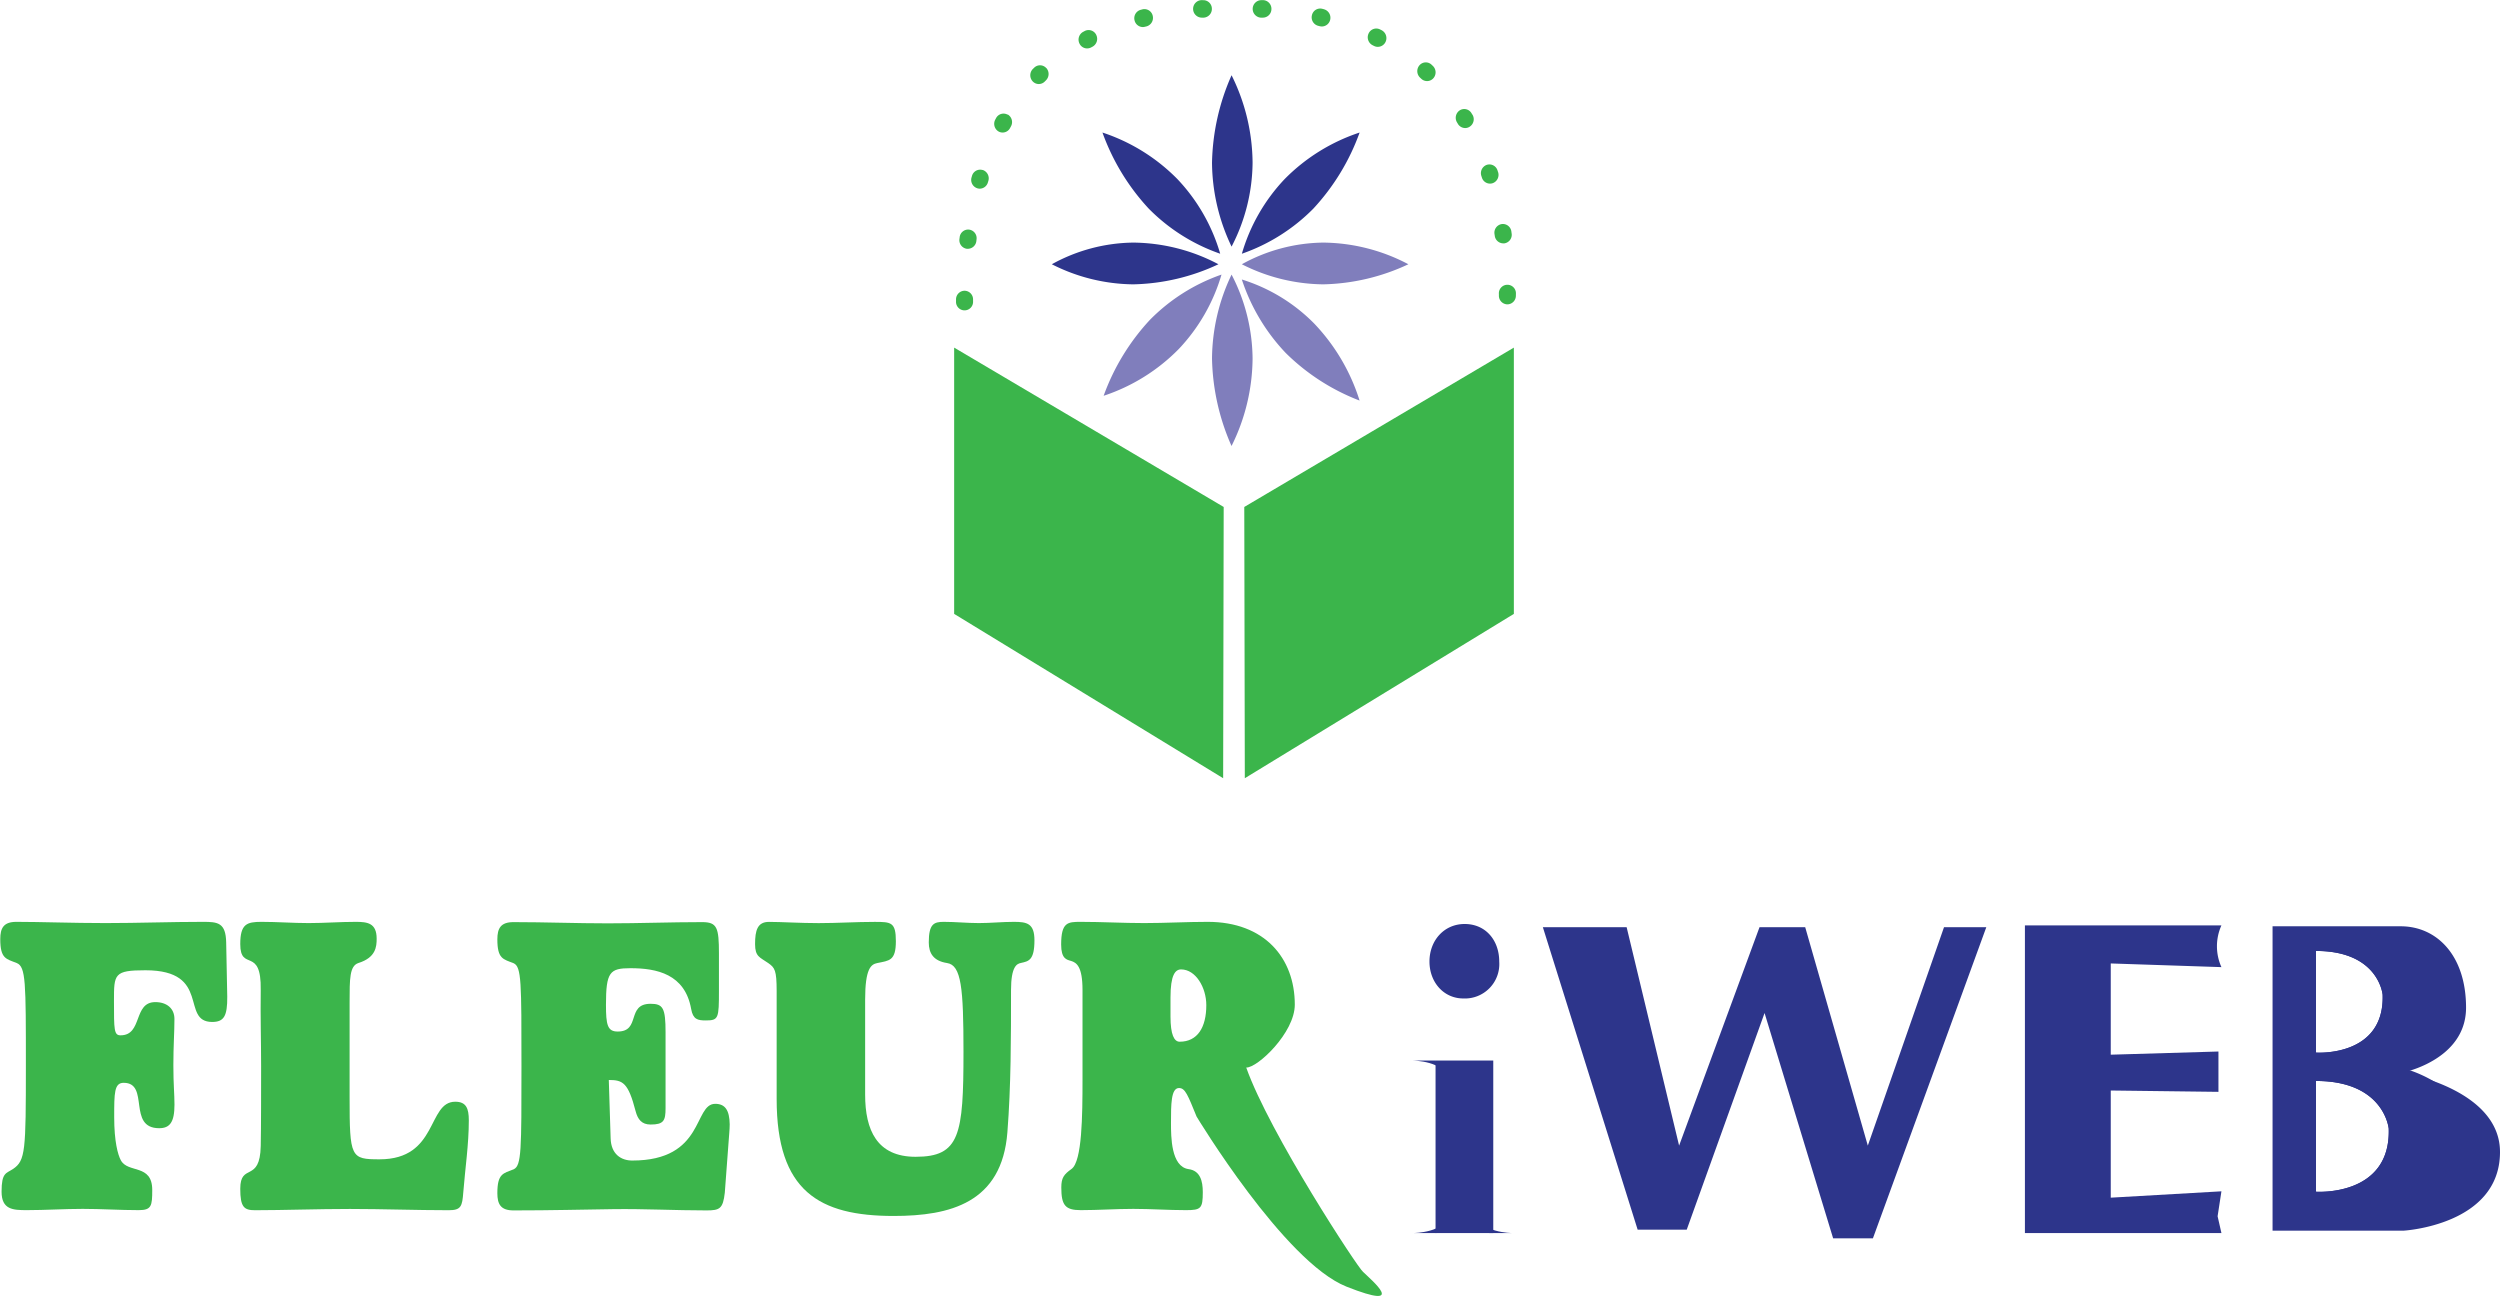
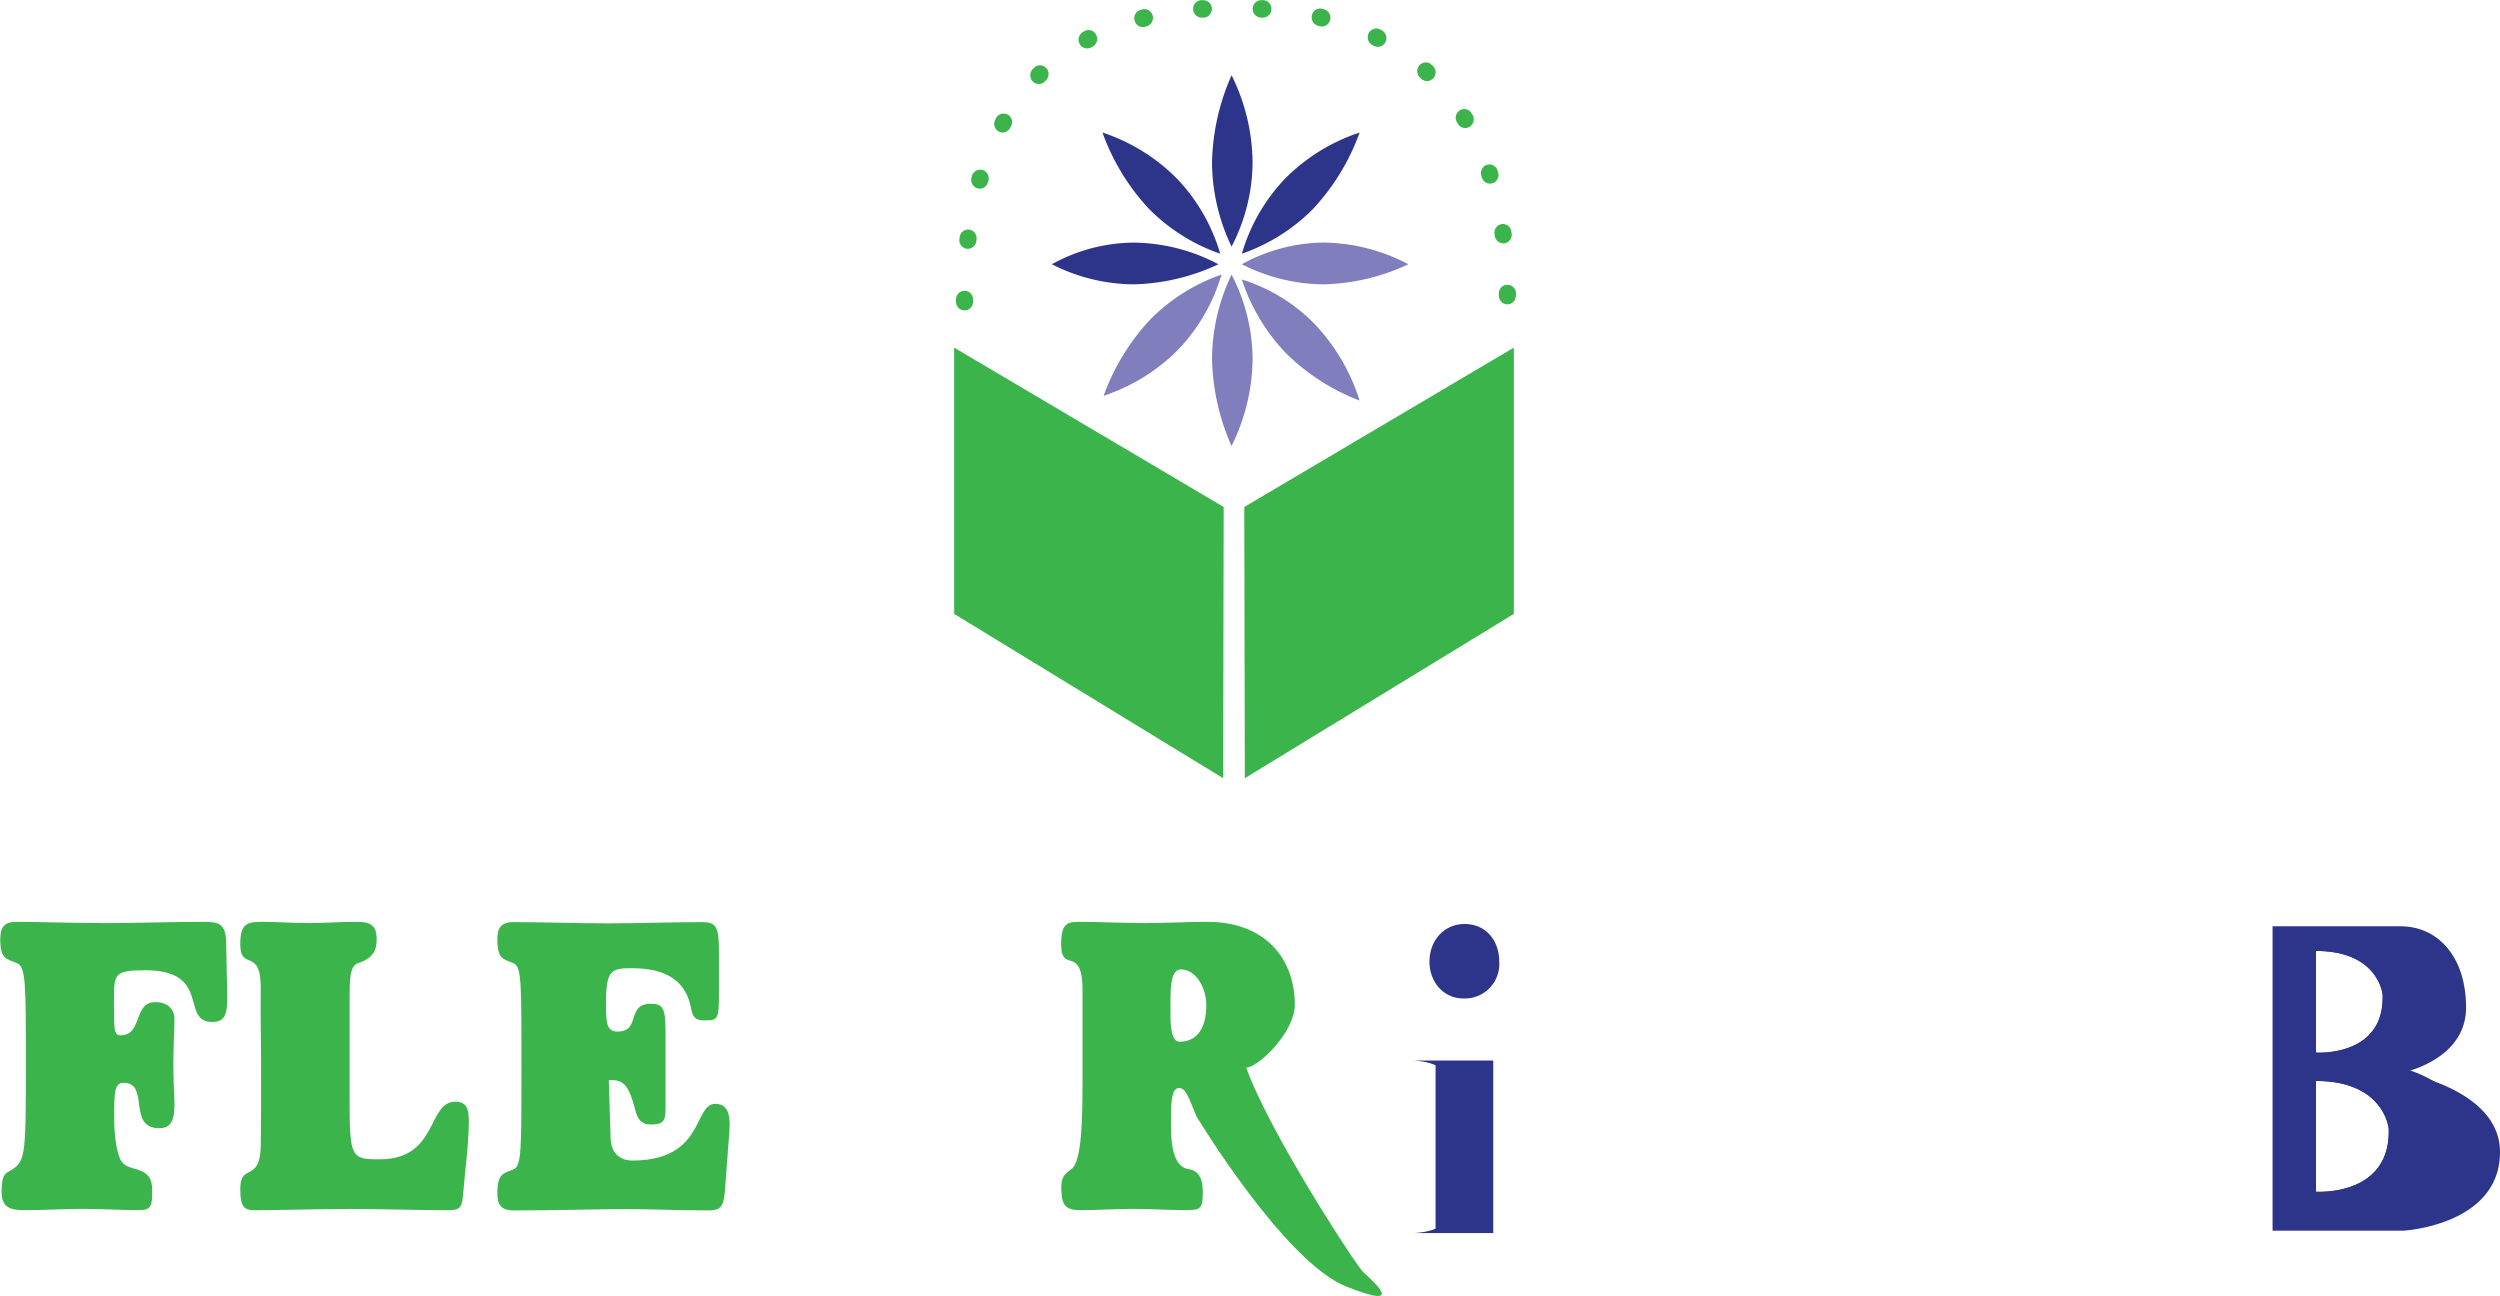
<svg xmlns="http://www.w3.org/2000/svg" id="Layer_1" data-name="Layer 1" viewBox="0 0 653.25 338.61">
  <defs>
    <style>.cls-1{fill:#2d358b;}.cls-2{fill:#3bb54b;}.cls-3{fill:#807ebc;}</style>
  </defs>
  <path class="cls-1" d="M460.37,325.06A9,9,0,0,1,451,334.7c-5.18,0-8.86-4.29-8.86-9.64,0-5.53,3.84-9.82,9.19-9.82C456.86,315.24,460.37,319.53,460.37,325.06ZM443.73,396V350.92h15.08V396Z" transform="translate(-68.62 -73.8)" />
  <path class="cls-1" d="M443.73,350.92h-6s8.79.12,8.79,4.86" transform="translate(-68.62 -73.8)" />
-   <path class="cls-1" d="M457.75,396h6s-8.79-.12-8.79-4.85" transform="translate(-68.62 -73.8)" />
  <path class="cls-1" d="M443.93,396h-6s8.79-.12,8.79-4.85" transform="translate(-68.62 -73.8)" />
-   <path class="cls-1" d="M649.08,326.51a13.29,13.29,0,0,1,0-10.91H597.73V396h51.35l-1-4.39,1-6.52-28.92,1.66v-28l28.14.35V348.56l-28.14.83V325.55Z" transform="translate(-68.62 -73.8)" />
  <path class="cls-1" d="M704.48,356.29h0a34.36,34.36,0,0,0-6-2.77,31.41,31.41,0,0,0-3.76-1.08s15.58-2.88,15.58-15-7.24-18.77-16-18.77H662.77v70.23h32.1s18.88-1.21,18.88-18.17C713.75,363.62,709.15,359.07,704.48,356.29Zm-30.69-34c16.41,0,17.41,11.43,17.41,11.43.54,16.38-17.41,15.13-17.41,15.13Zm0,62.92V356.26c17.87,0,19,12.45,19,12.45C693.35,386.56,673.79,385.2,673.79,385.2Z" transform="translate(-68.62 -73.8)" />
  <path class="cls-1" d="M704.48,356.29h0a51.08,51.08,0,0,0-8.05-2.22s.8-.16,2.05-.55c4.44-1.39,14.52-5.72,14.52-16.42,0-13.71-7.7-21.26-17.08-21.26H662.44v79.54h34.14s25.29-1.37,25.29-20.57C721.87,364.53,711.94,359,704.48,356.29ZM691.2,333.71c.54,16.38-17.41,15.13-17.41,15.13V322.28C690.2,322.28,691.2,333.71,691.2,333.71Zm-17.41,22.55c17.87,0,19,12.45,19,12.45.6,17.85-19,16.49-19,16.49Z" transform="translate(-68.62 -73.8)" />
  <path class="cls-2" d="M128,334.22l-.28-14.16c-.1-5.17-2.2-5.38-6-5.38-8.51,0-17,.32-25.51.32s-17-.32-23.32-.32c-3.34,0-4.2,1.64-4.2,4.5,0,5.16,1.53,5.16,4.3,6.26,2.39,1,2.39,4.94,2.39,26.9,0,22.19-.1,24.71-3.35,26.91-1.81,1.21-3,.88-3,5.93,0,4.72,3,4.83,6.59,4.83,4.88,0,9.75-.33,14.62-.33s9.75.33,14.62.33c3.35,0,3.54-1.1,3.54-5.27,0-6.92-6.4-4.28-8.22-7.79-.76-1.43-1.72-4.84-1.72-11.21s0-9,2.48-9c6.88,0,.86,11.86,9.27,11.86,2.77,0,4-1.54,4-6.15,0-2.86-.29-5.16-.29-10.33s.28-8.45.28-12.07c0-2.75-2-4.4-5-4.4-5.83,0-3.25,8.68-9.08,8.68-1.72,0-1.72-1.43-1.72-9,0-7,0-8,8.22-8,17.39,0,9,13.51,17.48,13.51C127.09,340.81,128.05,339.38,128,334.22Z" transform="translate(-68.62 -73.8)" />
  <path class="cls-2" d="M187.58,361.68c-7.36,0-4.39,15.05-19.78,15.05-7.55,0-7.83-.44-7.83-16.26V335.76c0-6.26,0-9.55,2.29-10.32,4.59-1.43,4.78-4.29,4.78-6.37,0-4.07-2.39-4.39-5.45-4.39-4.11,0-8.21.32-12.32.32s-8.22-.32-12.33-.32c-3.82,0-5.54.54-5.54,5.81,0,7.36,5.54.44,5.35,12-.1,7.14.1,13.62.1,19.87,0,5.28,0,16.26-.1,20.87-.19,9.78-5.35,4.28-5.35,11.2,0,4.73.95,5.6,3.82,5.6,7.64,0,16.24-.33,24.84-.33s17.2.33,25.8.33c3.25,0,3.54-1,3.82-4.72.48-6.15,1.44-12.41,1.44-18.78C191.12,363.44,190.45,361.68,187.58,361.68Z" transform="translate(-68.62 -73.8)" />
  <path class="cls-2" d="M255.51,362.23c-5.73,0-2.68,14.82-21.69,14.82-2.87,0-5.54-1.64-5.64-5.82L227.7,356c3.64,0,5.07.66,7,8.13.57,2.19,1.62,3.51,3.92,3.51,3.44,0,3.91-1,3.91-4.28V343.56c0-6.37-.66-7.47-3.91-7.47-6.41,0-2.49,7.25-8.6,7.25-2.68,0-3.06-1.76-3.06-7,0-8.57,1-9.55,6.4-9.55,6.88,0,14.24,1.53,15.86,10.65.48,2.74,1.72,3,3.82,3,3.35,0,3.44-.54,3.44-7.79v-9.67c0-6.81-.47-8.23-4.39-8.23-8.22,0-16.44.32-24.65.32s-16.44-.32-24.65-.32c-3.35,0-4.21,1.64-4.21,4.5,0,5.16,1.53,5.16,4.3,6.26,2,1,2,4.94,2,26.9s0,25.92-2,26.91c-2.77,1.1-4.3,1.1-4.3,6.26,0,2.85.86,4.5,4.21,4.5,9.84,0,18-.22,26.08-.33s16.24.33,24.37.33c3.44,0,4.29-.43,4.77-4.61l1-13.4c.09-1.54.28-3,.28-4.5C259.23,363.88,258.09,362.23,255.51,362.23Z" transform="translate(-68.62 -73.8)" />
-   <path class="cls-2" d="M333.57,314.68c-3.06,0-6.12.32-9.17.32s-6.12-.32-9.18-.32c-2.58,0-3.91.54-3.91,5.38,0,2.85,1.24,4.83,4.77,5.38,3.73.55,4.3,6.48,4.3,23.17,0,21.75-.95,27.46-12.51,27.46-10.13,0-13.19-7-13.19-16.26V335c0-8.12,1.53-9.22,3.15-9.55,3.16-.66,4.88-.55,4.88-5.71,0-5-1.25-5.05-5.54-5.05-4.88,0-9.75.32-14.62.32s-9.75-.32-13-.32c-3,0-3.63,2.19-3.63,5.81,0,3.3,1.24,3.41,3.44,4.95,1.72,1.21,2.2,1.86,2.2,7.36V361c0,24.05,11.08,30.53,30.57,30.53,14.72,0,28.29-3.4,29.72-21.85.95-12.19.95-24.71.95-37.12,0-6.26,1.53-6.92,2.58-7.14,2-.44,3.54-.66,3.54-5.93C338.92,315.11,337,314.68,333.57,314.68Z" transform="translate(-68.62 -73.8)" />
  <path class="cls-2" d="M424.79,406.14c-1.19-.76-24.45-36.23-30.53-53.39,2.91.13,12.69-9.08,12.69-16.44,0-12.19-7.93-21.63-22.74-21.63-5.54,0-11.08.32-16.62.32s-11.09-.32-16.63-.32c-3.34,0-5.06.1-5.06,5.93,0,3.73,1.43,3.95,2.58,4.28,1.43.44,3,1.43,3,7.58v23.39c0,9.44-.1,21.41-2.87,23.39-2,1.43-2.67,2.31-2.67,4.83,0,4.62,1,5.93,5.06,5.93,4.59,0,9.17-.33,13.76-.33s9.17.33,13.76.33c3.92,0,4.39-.43,4.39-4.72,0-2.85-.66-5.6-3.72-6-4.59-.66-4.59-8.46-4.59-12.08,0-4.83,0-9.11,2.1-9.11,1.63,0,2.3,1.86,4.59,7.46,0,0,22.92,38,39.18,44.44S427,408.3,424.79,406.14ZM376.86,346c-1.44,0-2.39-1.86-2.39-6.59v-4.94c0-5.93,1.24-7.36,2.77-7.36,3.82,0,6.59,4.73,6.59,9.34C383.83,342.24,381.54,346,376.86,346Z" transform="translate(-68.62 -73.8)" />
  <path class="cls-2" d="M398.77,73.84l-.45,0a2.29,2.29,0,0,0-.28,4.57l.44,0h.15a2.24,2.24,0,0,0,2.21-2.14A2.27,2.27,0,0,0,398.77,73.84Zm-15.86,0-.45,0a2.29,2.29,0,0,0,.15,4.57h.16l.44,0A2.28,2.28,0,0,0,385.28,76,2.24,2.24,0,0,0,382.91,73.85Zm31.62,2.36-.44-.11a2.21,2.21,0,0,0-2.67,1.72,2.28,2.28,0,0,0,1.66,2.74l.43.11a2.22,2.22,0,0,0,.51.06A2.25,2.25,0,0,0,416.19,79,2.3,2.3,0,0,0,414.53,76.21Zm-44.7,1.73a2.23,2.23,0,0,0-2.68-1.69l-.45.12a2.28,2.28,0,0,0-1.62,2.77,2.24,2.24,0,0,0,2.16,1.74,2,2,0,0,0,.53-.07l.42-.1A2.3,2.3,0,0,0,369.83,77.94Zm59.83,3.77-.43-.21a2.2,2.2,0,0,0-3,1.07,2.33,2.33,0,0,0,1.05,3.06l.38.19a2.14,2.14,0,0,0,1,.23,2.23,2.23,0,0,0,2-1.28A2.32,2.32,0,0,0,429.66,81.71Zm-74.6,1.2a2.21,2.21,0,0,0-3-1l-.41.22a2.32,2.32,0,0,0-.95,3.09,2.21,2.21,0,0,0,3,1l.38-.2A2.33,2.33,0,0,0,355.06,82.91ZM443,91l-.34-.32a2.18,2.18,0,0,0-3.14.19,2.34,2.34,0,0,0,.19,3.24l.31.29a2.19,2.19,0,0,0,3.15-.17A2.33,2.33,0,0,0,443,91Zm-101,.58a2.18,2.18,0,0,0-3.15-.09l-.34.33a2.34,2.34,0,0,0-.05,3.24,2.18,2.18,0,0,0,1.6.7,2.21,2.21,0,0,0,1.55-.65l.3-.3A2.34,2.34,0,0,0,342,91.55Zm111.36,12.19-.25-.41a2.19,2.19,0,0,0-3.07-.72,2.33,2.33,0,0,0-.69,3.16l.22.37a2.22,2.22,0,0,0,1.9,1.09,2.14,2.14,0,0,0,1.16-.34A2.32,2.32,0,0,0,453.36,103.74Zm-121.44,0a2.2,2.2,0,0,0-3,.84l-.22.41a2.33,2.33,0,0,0,.83,3.13,2.19,2.19,0,0,0,3-.86l.21-.39A2.32,2.32,0,0,0,331.92,103.7Zm128.14,15-.14-.44a2.22,2.22,0,0,0-2.82-1.45,2.31,2.31,0,0,0-1.4,2.9l.14.43a2.22,2.22,0,0,0,2.11,1.57,2.13,2.13,0,0,0,.7-.11A2.31,2.31,0,0,0,460.06,118.74Zm-134.69-.54a2.21,2.21,0,0,0-2.77,1.54l-.13.44A2.3,2.3,0,0,0,324,123a2,2,0,0,0,.63.1,2.23,2.23,0,0,0,2.13-1.65l.13-.42A2.31,2.31,0,0,0,325.37,118.2ZM463.6,134.74l-.06-.46a2.24,2.24,0,0,0-2.52-1.93,2.28,2.28,0,0,0-1.89,2.59l.07.45a2.25,2.25,0,0,0,2.2,2,1.63,1.63,0,0,0,.31,0A2.26,2.26,0,0,0,463.6,134.74Zm-141.74-.94a2.23,2.23,0,0,0-2.48,2l-.06.46a2.27,2.27,0,0,0,1.94,2.55l.27,0a2.26,2.26,0,0,0,2.21-2l.05-.45A2.26,2.26,0,0,0,321.86,133.8Zm142.87,16.75a2.23,2.23,0,1,0-4.45.07v.44a2.26,2.26,0,0,0,2.23,2.27h0a2.26,2.26,0,0,0,2.21-2.31Zm-144.07-.78h0a2.26,2.26,0,0,0-2.23,2.28v.47a2.23,2.23,0,1,0,4.45,0v-.45A2.25,2.25,0,0,0,320.66,149.77Z" transform="translate(-68.62 -73.8)" />
-   <polygon class="cls-1" points="403.15 242.28 425.04 242.28 438.75 299.35 459.76 242.28 471.7 242.28 488.06 299.35 507.97 242.28 519.02 242.28 489.39 323.58 479 323.58 461.08 264.7 440.74 321.32 427.92 321.32 403.15 242.28" />
  <polygon class="cls-2" points="319.61 203.35 319.75 132.47 249.32 90.83 249.32 160.41 319.61 203.35 319.61 203.35" />
  <polygon class="cls-2" points="325.27 203.35 325.13 132.47 395.57 90.83 395.57 160.41 325.27 203.35 325.27 203.35" />
  <path class="cls-1" d="M390.43,138.24a51.47,51.47,0,0,1-5.11-21.9,59,59,0,0,1,5.11-22.88,52.07,52.07,0,0,1,5.49,22.88A48.29,48.29,0,0,1,390.43,138.24Z" transform="translate(-68.62 -73.8)" />
  <path class="cls-1" d="M387.46,140.1a48.59,48.59,0,0,1-18.66-11.77,58,58,0,0,1-12.11-19.9,49,49,0,0,1,19.6,12.18A47.74,47.74,0,0,1,387.46,140.1Z" transform="translate(-68.62 -73.8)" />
  <path class="cls-1" d="M393.12,140.1a48.66,48.66,0,0,0,18.66-11.77,58.14,58.14,0,0,0,12.11-19.9,49.11,49.11,0,0,0-19.61,12.18A47.65,47.65,0,0,0,393.12,140.1Z" transform="translate(-68.62 -73.8)" />
  <path class="cls-3" d="M393.11,142.85a47.91,47.91,0,0,0,21.28,5.25,54.91,54.91,0,0,0,22.24-5.25,48.45,48.45,0,0,0-22.24-5.66A44.91,44.91,0,0,0,393.11,142.85Z" transform="translate(-68.62 -73.8)" />
  <path class="cls-3" d="M393.11,146.83A50.84,50.84,0,0,0,404.55,166a55.79,55.79,0,0,0,19.33,12.47A51.38,51.38,0,0,0,412,158.32,45.47,45.47,0,0,0,393.11,146.83Z" transform="translate(-68.62 -73.8)" />
  <path class="cls-3" d="M387.8,145.55a48.69,48.69,0,0,0-18.66,11.78A58,58,0,0,0,357,177.22,49.11,49.11,0,0,0,376.63,165,47.74,47.74,0,0,0,387.8,145.55Z" transform="translate(-68.62 -73.8)" />
  <path class="cls-3" d="M390.43,145.55a51.54,51.54,0,0,0-5.11,21.91,59.09,59.09,0,0,0,5.1,22.88,52.05,52.05,0,0,0,5.5-22.88A48.36,48.36,0,0,0,390.43,145.55Z" transform="translate(-68.62 -73.8)" />
  <path class="cls-1" d="M343.46,142.85a47.91,47.91,0,0,0,21.28,5.25A54.83,54.83,0,0,0,387,142.85a48.38,48.38,0,0,0-22.23-5.66A44.91,44.91,0,0,0,343.46,142.85Z" transform="translate(-68.62 -73.8)" />
</svg>